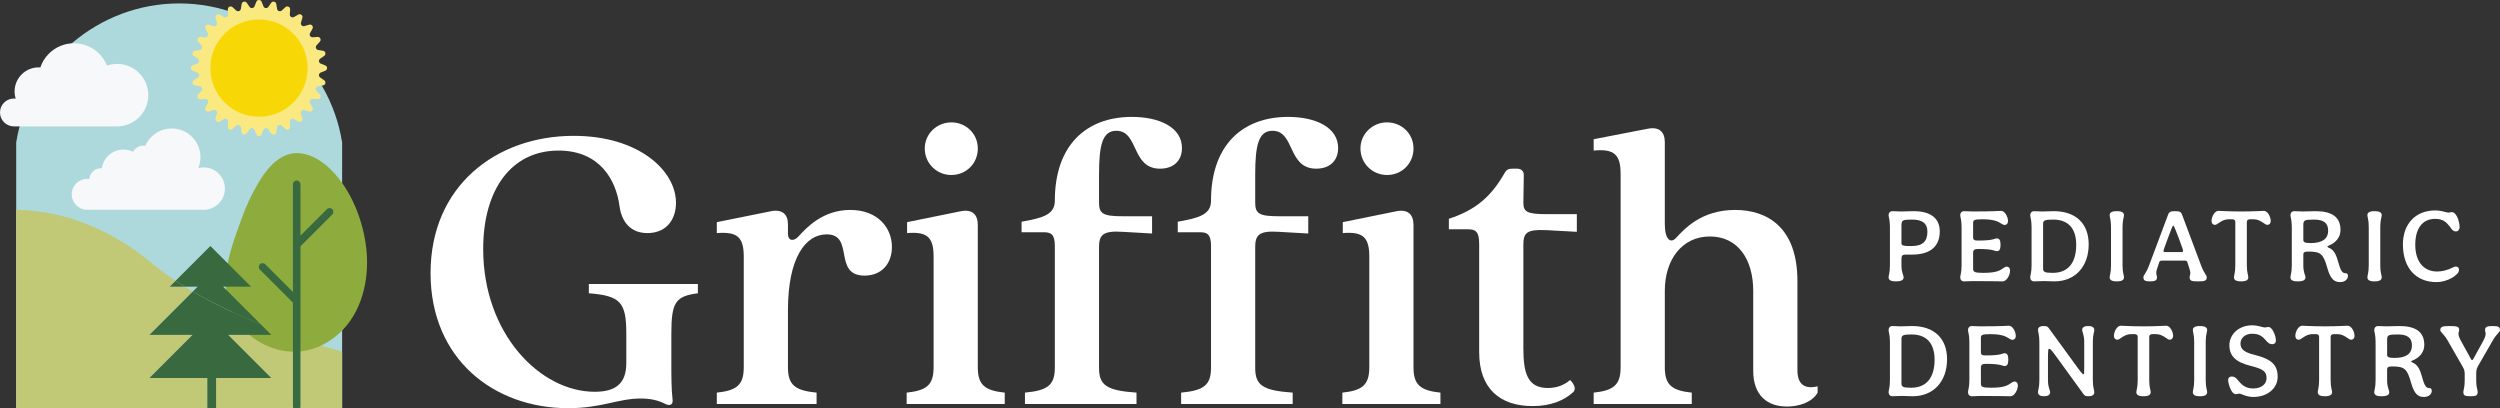
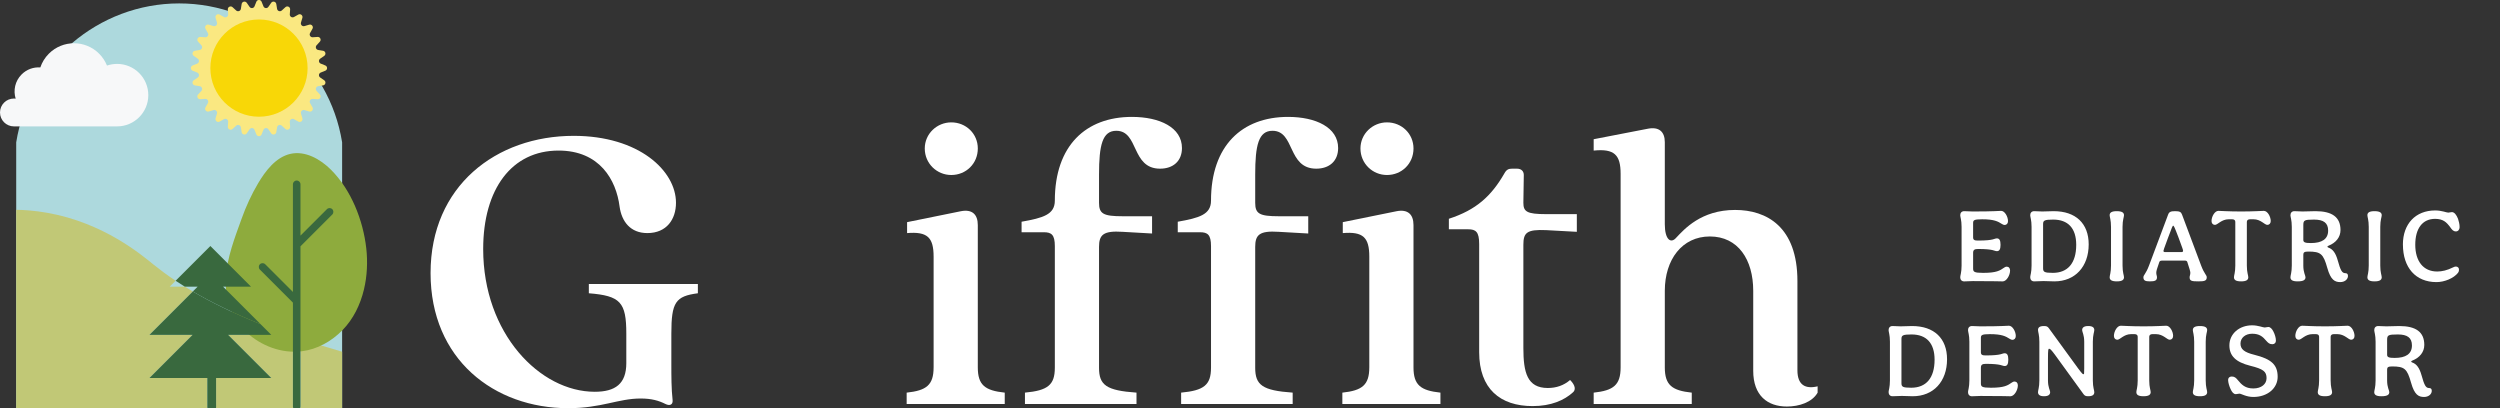
<svg xmlns="http://www.w3.org/2000/svg" id="Layer_2" viewBox="0 0 371.57 60.672">
  <rect x="0" y="0" width="371.57" height="60.672" fill="#333333" stroke="none" />
  <g id="Components">
    <g id="_3bb59bc9-ff06-480f-a8c5-cd8f0f9cc063_7">
      <path d="M2.409,21.155C4.308,9.309,14.633.508,26.629.508c11.996 0,22.32,8.801,24.22,20.646v39.517H2.409V21.155Z" style="fill:#add9dd;" />
      <path d="M43.536,49.97c-1.713-.595-3.315-1.193-4.808-1.792l1.59,1.59h-6.412l1.886,1.886,4.526,4.526h-8.201v4.353c0,.049-.018.092-.028.138h11.51c-.038-.075-.064-.158-.064-.252v-10.45Z" style="fill:#c1c876;" />
      <path d="M44.66,50.354v10.066c0,.089-.022.174-.06.252h6.249v-8.397c-2.21-.631-4.266-1.273-6.189-1.92Z" style="fill:#c1c876;" />
      <path d="M30.812,58.322v-2.141h-8.6l4.526-4.526,1.886-1.886h-6.412l4.526-4.526,1.919-1.919c-.413-.242-.811-.483-1.195-.721h-2.233l.874-.874c-1.229-.818-2.297-1.609-3.227-2.359-1.798-1.452-7.412-6.244-15.848-7.741-1.92-.341-3.536-.431-4.62-.453v29.497h28.431c-.01-.046-.028-.089-.028-.138v-2.212Z" style="fill:#c1c876;" />
      <path d="M54.09,43.036c-.539,2.255-1.568,4.373-3.188,6.035-1.617,1.659-3.751,2.855-6.068,3.138-2.988.364-6.03-.809-8.218-2.827-2.279-2.101-3.231-5.069-3.046-8.126.183-3.023,1.322-5.914,2.335-8.74.654-1.824,1.461-3.592,2.449-5.259,1.061-1.791,2.612-3.893,4.803-4.388,2.196-.495,4.432.76,6.027,2.35,3.01,3.001,4.783,7.498,5.254,11.682.225,2.003.134,4.123-.347,6.133Z" style="fill:#8eab3d;" />
      <path d="M49.385,31.089c-.219-.22-.575-.22-.795,0l-3.931,3.931v-7.628c0-.31-.251-.562-.562-.562-.31,0-.562.252-.562.562v15.999l-4.113-4.113c-.219-.219-.575-.219-.795,0-.219.22-.219.575,0,.795l4.908,4.908v15.44c0,.094.026.177.064.252h1c.039-.077.06-.163.06-.252v-23.811c.002-.002.004-.003.006-.005l4.72-4.72c.22-.22.22-.575,0-.795Z" style="fill:#39693e;" />
-       <path d="M30.281,24.882c-.279,0-.548.036-.806.104.633-1.546.322-3.387-.933-4.642-1.668-1.668-4.373-1.668-6.042,0-.392.392-.692.841-.9,1.321-.533-.085-1.097.078-1.508.488-.124.124-.224.261-.303.408-1.214-.601-2.724-.397-3.735.613-.514.514-.82,1.159-.917,1.828-.487-.033-.985.136-1.356.508-.308.308-.476.702-.507,1.104-.106-.015-.214-.023-.325-.023-1.266,0-2.292,1.026-2.292,2.292s1.026,2.292,2.292,2.292h17.33c1.738,0,3.146-1.409,3.146-3.146s-1.409-3.146-3.146-3.146Z" style="fill:#f7f8f9;" />
      <path d="M17.4,9.499c-.525,0-1.03.087-1.5.248-.258-.644-.647-1.248-1.169-1.77-2.062-2.062-5.405-2.062-7.467,0-.595.595-1.018,1.297-1.27,2.044-.997-.069-2.018.277-2.78,1.04-.975.975-1.269,2.372-.885,3.602-.085-.011-.171-.017-.259-.017-1.143,0-2.07.927-2.07,2.07s.927,2.07,2.07,2.07h15.33c2.564,0,4.643-2.079,4.643-4.644s-2.079-4.644-4.643-4.644Z" style="fill:#f7f8f9;" />
      <path d="M38.88,19.979l.275-.681c.125-.309.544-.356.734-.082l.416.601c.215.31.699.201.759-.172l.117-.723c.053-.329.45-.468.697-.243l.541.493c.279.254.726.039.701-.338l-.049-.729c-.022-.333.334-.557.624-.394l.64.36c.329.185.716-.124.607-.486l-.21-.702c-.096-.32.202-.618.522-.522l.702.21c.361.108.671-.279.486-.607l-.36-.64c-.163-.29.061-.646.394-.624l.729.049c.377.025.593-.422.338-.701l-.493-.541c-.224-.246-.086-.643.243-.697l.723-.117c.373-.06.482-.544.172-.759l-.601-.416c-.274-.19-.228-.609.082-.734l.681-.275c.35-.141.35-.636,0-.778l-.681-.275c-.309-.125-.356-.544-.082-.734l.601-.416c.31-.215.201-.699-.172-.759l-.723-.117c-.329-.053-.468-.45-.243-.697l.493-.541c.254-.279.039-.726-.338-.701l-.729.049c-.333.022-.557-.334-.394-.624l.36-.64c.185-.329-.124-.716-.486-.607l-.702.21c-.32.096-.618-.202-.522-.522l.21-.702c.108-.361-.279-.671-.607-.486l-.64.36c-.29.163-.646-.061-.624-.394l.049-.729c.025-.377-.422-.593-.701-.338l-.541.493c-.246.224-.643.086-.697-.243l-.117-.723c-.06-.373-.544-.482-.759-.172l-.416.601c-.19.274-.609.228-.734-.082l-.275-.681c-.141-.35-.636-.35-.778,0l-.275.681c-.125.309-.544.356-.734.082l-.416-.601c-.215-.31-.699-.201-.759.172l-.117.723c-.053.329-.45.468-.697.243l-.541-.493c-.279-.254-.726-.039-.701.338l.049.729c.022.333-.334.557-.624.394l-.64-.36c-.329-.185-.716.124-.607.486l.21.702c.096.32-.202.618-.522.522l-.702-.21c-.361-.108-.671.279-.486.607l.36.64c.163.29-.061.646-.394.624l-.729-.049c-.377-.025-.593.422-.338.701l.493.541c.224.246.086.643-.243.697l-.723.117c-.373.06-.482.544-.172.759l.601.416c.274.19.228.609-.082.734l-.681.275c-.35.141-.35.636,0,.778l.681.275c.309.125.356.544.082.734l-.601.416c-.31.215-.201.699.172.759l.723.117c.329.053.468.45.243.697l-.493.541c-.254.279-.039.726.338.701l.729-.049c.333-.022.557.334.394.624l-.36.64c-.185.329.124.716.486.607l.702-.21c.32-.096.618.202.522.522l-.21.702c-.108.361.279.671.607.486l.64-.36c.29-.163.646.061.624.394l-.049.729c-.025.377.422.593.701.338l.541-.493c.246-.224.643-.086.697.243l.117.723c.06.373.544.482.759.172l.416-.601c.19-.274.609-.228.734.082l.275.681c.141.35.636.35.778,0Z" style="fill:#fae881;" />
      <circle cx="38.491" cy="10.121" r="7.226" style="fill:#f8d707;" />
      <path d="M27.462,42.602c.384.238.782.479,1.195.721l.721-.721h-1.917Z" style="fill:none;" />
      <path d="M29.379,42.602l-.721.721c2.679,1.572,5.977,3.214,10.07,4.855l-2.936-2.936-2.64-2.64h4.149l-3.018-3.018-3.018-3.018-3.018,3.018-2.144,2.144c.432.288.885.579,1.359.874h1.917Z" style="fill:#39693e;" />
      <path d="M32.117,60.124v-3.944h8.201l-4.526-4.526-1.886-1.886h6.412l-1.59-1.59c-4.093-1.641-7.391-3.284-10.07-4.855l-1.919,1.919-4.526,4.526h6.412l-1.886,1.886-4.526,4.526h8.6v4.353c0,.049.017.092.028.138h1.25c.01-.046.028-.089.028-.138v-.409Z" style="fill:#39693e;" />
-       <path d="M27.462,42.602c-.474-.294-.927-.586-1.359-.874l-.874.874h2.233Z" style="fill:#39693e;" />
      <path d="M63.994,40.587c0-12.952,9.76-20.397,21.273-20.397,9.697,0,15.203,5.193,15.203,9.947,0,2.441-1.377,4.505-4.255,4.505-2.502,0-3.816-1.69-4.128-3.942-.501-3.942-2.941-8.322-9.073-8.322-6.944,0-11.199,5.694-11.199,14.64,0,12.576,8.446,21.21,16.579,21.21,3.066,0,4.693-1.189,4.693-4.254v-4.38c0-4.693-.877-5.631-5.569-6.007v-1.377h16.205v1.377c-3.317.438-3.942,1.314-3.942,6.007v4.629c0,1.564,0,3.63.188,5.255.063.689-.438.877-1.065.564-1.001-.501-2.064-.813-3.691-.813-3.315,0-5.818,1.439-10.761,1.439-11.011,0-20.459-7.258-20.459-20.084Z" style="fill:#fff;" />
-       <path d="M110.543,54.602v-16.455c0-2.877-.938-3.754-4.004-3.503v-1.627l8.071-1.627c1.627-.312,2.502.438,2.502,1.94v1.439c0,1.001.813,1.189,1.564.376,1.189-1.314,3.628-3.942,7.695-3.942,4.13,0,6.194,2.69,6.194,5.505,0,2.441-1.502,4.255-4.067,4.255-4.755,0-1.439-6.131-5.63-6.131-3.129,0-5.756,3.441-5.756,11.261v8.509c0,2.628,1.063,3.442,4.255,3.754v1.69h-14.828v-1.69c2.941-.312,4.004-1.126,4.004-3.754Z" style="fill:#fff;" />
      <path d="M138.761,54.602v-16.455c0-2.877-.938-3.754-3.942-3.503v-1.627l8.008-1.627c1.627-.312,2.502.438,2.502,2.065v21.147c0,2.628,1.063,3.442,4.004,3.754v1.69h-14.578v-1.69c2.941-.312,4.004-1.126,4.004-3.754ZM141.388,18.188c2.189,0,3.942,1.69,3.942,3.879,0,2.253-1.752,3.943-3.942,3.943-2.128,0-3.942-1.69-3.942-3.943,0-2.189,1.814-3.879,3.942-3.879Z" style="fill:#fff;" />
      <path d="M156.779,54.664v-18.081c0-1.69-.5-2.065-1.626-2.065h-3.317v-1.564c3.191-.562,4.942-1.063,4.942-3.128,0-8.196,4.63-12.451,11.45-12.451,4.13,0,7.445,1.564,7.445,4.629,0,1.94-1.314,3.066-3.253,3.066-4.317,0-3.129-5.631-6.507-5.631-2.065,0-2.566,2.128-2.566,6.508v4.191c0,1.627.626,2.003,3.504,2.003h4.38v2.565l-4.38-.251c-2.878-.188-3.504.438-3.504,2.252v17.957c0,2.565,1.065,3.379,5.569,3.691v1.69h-16.579v-1.69c3.378-.312,4.441-1.126,4.441-3.691Z" style="fill:#fff;" />
      <path d="M179.991,54.664v-18.081c0-1.69-.5-2.065-1.626-2.065h-3.317v-1.564c3.191-.562,4.942-1.063,4.942-3.128,0-8.196,4.63-12.451,11.45-12.451,4.13,0,7.445,1.564,7.445,4.629,0,1.94-1.314,3.066-3.253,3.066-4.317,0-3.129-5.631-6.507-5.631-2.065,0-2.566,2.128-2.566,6.508v4.191c0,1.627.626,2.003,3.504,2.003h4.38v2.565l-4.38-.251c-2.878-.188-3.504.438-3.504,2.252v17.957c0,2.565,1.065,3.379,5.569,3.691v1.69h-16.579v-1.69c3.378-.312,4.441-1.126,4.441-3.691Z" style="fill:#fff;" />
      <path d="M203.517,54.602v-16.455c0-2.877-.938-3.754-3.942-3.503v-1.627l8.008-1.627c1.627-.312,2.502.438,2.502,2.065v21.147c0,2.628,1.063,3.442,4.004,3.754v1.69h-14.578v-1.69c2.941-.312,4.004-1.126,4.004-3.754ZM206.144,18.188c2.189,0,3.942,1.69,3.942,3.879,0,2.253-1.752,3.943-3.942,3.943-2.128,0-3.942-1.69-3.942-3.943,0-2.189,1.814-3.879,3.942-3.879Z" style="fill:#fff;" />
      <path d="M219.847,52.35v-16.08c0-1.815-.501-2.191-1.627-2.191h-2.878v-1.563c4.067-1.314,6.32-3.379,8.259-6.757.313-.564.626-.689,1.126-.689h.751c.625,0,1.001.376,1.001.939l-.063,4.128c0,1.314.501,1.69,3.378,1.69h4.568v2.628l-4.568-.251c-2.877-.125-3.378.376-3.378,2.191v15.328c0,3.63.564,5.944,3.628,5.944,1.251,0,2.378-.376,3.317-1.189.813.813.875,1.502.376,1.876-1.252,1.126-3.191,2.003-5.944,2.003-4.817,0-7.946-2.565-7.946-8.008Z" style="fill:#fff;" />
      <path d="M260.578,55.103v-11.887c0-4.63-2.253-8.071-6.445-8.071-4.13,0-6.695,3.441-6.695,8.071v11.387c0,2.628,1.065,3.442,4.004,3.754v1.69h-14.578v-1.69c2.941-.312,4.004-1.126,4.004-3.754v-28.78c0-2.816-.938-3.755-4.004-3.442v-1.69l8.071-1.563c1.627-.313,2.502.437,2.502,2.002v12.201c0,2.252.877,2.941,1.69,2.003,1.189-1.252,3.691-4.13,8.76-4.13,4.692,0,9.26,2.502,9.26,10.574v13.264c0,2.189,1.189,2.816,3.002,2.377v.938c-.813,1.439-2.753,2.065-4.567,2.065-2.878,0-5.005-1.627-5.005-5.318Z" style="fill:#fff;" />
-       <path d="M280.696,41.203c0-.262.201-.695.201-1.729v-5.757c0-1.034-.201-1.451-.201-1.729,0-.355.216-.602.586-.602.401,0,.818.046,1.235.046.633,0,1.266-.046,1.899-.046,2.531,0,3.889,1.049,3.889,3.025,0,2.207-1.435,3.426-4.059,3.426h-1.019c-.479,0-.617.154-.617.679v.957c0,1.034.324,1.466.324,1.729,0,.37-.247.617-1.173.617-.833,0-1.065-.247-1.065-.617ZM286.468,34.426c0-1.219-.756-1.79-2.269-1.79-1.435,0-1.59.077-1.59.911v2.608c0,.355.324.417,1.466.417,1.667,0,2.392-.664,2.392-2.146Z" style="fill:#fff;" />
      <path d="M291.345,41.203c0-.262.201-.695.201-1.729v-5.757c0-1.034-.201-1.451-.201-1.729,0-.355.216-.602.587-.602.417,0,.849.046,1.25.046,3.319,0,3.812-.092,4.245-.092.54,0,1.019.864,1.019,1.528,0,.355-.216.571-.509.571-.123,0-.247-.061-.401-.154-.586-.37-1.142-.695-2.933-.695-1.22,0-1.343.139-1.343.571v2.114c0,.386.201.479.71.479,2.454,0,2.408-.324,2.825-.324.37,0,.54.278.54.957,0,.664-.17.942-.54.942-.386,0-.448-.324-2.794-.324-.54,0-.741.139-.741.571v2.331c0,.494.154.648,1.497.648,2.006,0,2.5-.355,3.102-.771.139-.093.247-.154.37-.154.324,0,.525.216.525.571,0,.725-.54,1.621-1.096,1.621-.417,0-1.034-.046-4.445-.046-.417,0-.895.046-1.281.046-.37,0-.587-.247-.587-.617Z" style="fill:#fff;" />
      <path d="M301.747,41.203c0-.262.201-.695.201-1.729v-5.757c0-1.034-.201-1.451-.201-1.729,0-.355.216-.602.587-.602.386,0,.803.046,1.204.046.571,0,1.142-.046,1.698-.046,3.272,0,5.202,1.821,5.202,4.939,0,3.318-2.038,5.495-5.093,5.495-.54,0-1.08-.046-1.621-.046-.478,0-.941.046-1.389.046-.37,0-.587-.247-.587-.617ZM308.585,36.387c0-2.47-1.22-3.751-3.427-3.751-1.296,0-1.497.139-1.497.664v6.575c0,.54.185.679,1.451.679,2.223,0,3.473-1.451,3.473-4.167Z" style="fill:#fff;" />
      <path d="M313.554,41.203c0-.262.201-.695.201-1.729v-5.757c0-1.034-.201-1.451-.201-1.729,0-.355.232-.602,1.05-.602.834,0,1.081.247,1.081.602,0,.278-.216.695-.216,1.729v5.757c0,1.034.216,1.466.216,1.729,0,.37-.247.617-1.065.617-.834,0-1.065-.247-1.065-.617Z" style="fill:#fff;" />
      <path d="M318.57,41.203c0-.324.37-.494.833-1.729l2.84-7.578c.154-.432.432-.509,1.065-.509.648,0,.864.123,1.003.509l2.84,7.578c.463,1.235.833,1.405.833,1.729,0,.54-.34.617-1.266.617-1.003,0-1.281-.077-1.281-.617,0-.201.108-.355.108-.664,0-.185-.123-.602-.448-1.59-.031-.108-.123-.216-.34-.216h-3.427c-.278,0-.37.108-.417.278-.309.895-.432,1.25-.432,1.528,0,.308.108.463.108.664,0,.494-.309.617-1.065.617-.694,0-.957-.139-.957-.617ZM324.466,37.267c0-.124-.077-.34-.694-2.007-.633-1.667-.695-1.713-.772-1.713-.092,0-.154.139-.772,1.806-.617,1.667-.679,1.852-.679,1.929,0,.123.077.185.232.185h2.439c.154,0,.247-.046.247-.2Z" style="fill:#fff;" />
      <path d="M332.028,41.203c0-.262.201-.695.201-1.729v-6.498c0-.231-.154-.386-.463-.386h-.525c-1.065,0-1.636.833-2.037.833-.293,0-.509-.216-.509-.571,0-.664.479-1.512,1.019-1.512.232,0,1.528.092,3.396.092,1.852,0,3.133-.092,3.365-.092.54,0,1.019.849,1.019,1.512,0,.355-.216.571-.509.571-.401,0-.972-.833-2.037-.833h-.54c-.293,0-.463.154-.463.386v6.498c0,1.034.216,1.466.216,1.729,0,.37-.247.617-1.065.617-.833,0-1.065-.247-1.065-.617Z" style="fill:#fff;" />
      <path d="M345.903,39.829c-.586-2.099-.972-2.439-2.825-2.439-.586,0-.741.124-.741.463v1.621c0,1.034.324,1.466.324,1.729,0,.37-.247.617-1.173.617-.833,0-1.065-.247-1.065-.617,0-.262.201-.695.201-1.729v-5.757c0-1.034-.201-1.451-.201-1.729,0-.355.216-.602.587-.602.386,0,.803.046,1.219.046.664,0,1.25-.046,1.914-.046,2.485,0,3.72.895,3.72,2.809,0,1.049-.679,1.898-1.79,2.331-.123.046-.154.092-.154.139s.031.092.154.139c.617.216,1.065.757,1.389,1.929.401,1.435.617,1.867,1.111,1.867.278,0,.401.139.401.417,0,.494-.479.911-1.142.911-.803,0-1.42-.293-1.929-2.099ZM346.027,34.273c0-1.157-.694-1.636-2.099-1.636-1.482,0-1.59.108-1.59.864v2.161c0,.355.262.463,1.127.463,1.636,0,2.562-.586,2.562-1.852Z" style="fill:#fff;" />
      <path d="M351.861,41.203c0-.262.201-.695.201-1.729v-5.757c0-1.034-.201-1.451-.201-1.729,0-.355.232-.602,1.05-.602.833,0,1.08.247,1.08.602,0,.278-.216.695-.216,1.729v5.757c0,1.034.216,1.466.216,1.729,0,.37-.247.617-1.065.617-.833,0-1.065-.247-1.065-.617Z" style="fill:#fff;" />
      <path d="M357.138,36.341c0-3.056,1.868-5.063,4.8-5.063.972,0,1.682.324,1.945.324.17,0,.34-.077.54-.077.355,0,.679.401.911,1.003.108.355.232.772.232,1.235,0,.37-.232.633-.54.633-.401,0-.587-.247-.849-.617-.555-.757-1.065-1.25-2.253-1.25-1.883,0-2.948,1.435-2.948,3.844,0,2.439,1.188,3.982,3.257,3.982.725,0,1.497-.185,2.331-.602.17-.092.324-.139.448-.139.139,0,.247.047.34.139.092.092.123.201.123.37,0,.139-.046.293-.139.417-.633.818-2.022,1.389-3.21,1.389-3.102,0-4.986-2.161-4.986-5.588Z" style="fill:#fff;" />
      <path d="M280.696,58.275c0-.262.201-.695.201-1.729v-5.757c0-1.034-.201-1.451-.201-1.729,0-.355.216-.602.586-.602.386,0,.803.046,1.204.046.571,0,1.142-.046,1.698-.046,3.272,0,5.202,1.821,5.202,4.939,0,3.318-2.037,5.495-5.093,5.495-.54,0-1.081-.046-1.621-.046-.478,0-.942.046-1.389.046-.37,0-.586-.247-.586-.617ZM287.533,53.46c0-2.47-1.219-3.751-3.427-3.751-1.296,0-1.497.139-1.497.664v6.575c0,.54.185.679,1.451.679,2.223,0,3.473-1.451,3.473-4.167Z" style="fill:#fff;" />
      <path d="M292.502,58.275c0-.262.201-.695.201-1.729v-5.757c0-1.034-.201-1.451-.201-1.729,0-.355.216-.602.586-.602.417,0,.849.046,1.25.046,3.318,0,3.812-.092,4.245-.092.54,0,1.019.864,1.019,1.528,0,.355-.216.571-.509.571-.123,0-.247-.061-.401-.154-.587-.37-1.142-.695-2.933-.695-1.219,0-1.343.139-1.343.571v2.114c0,.386.201.479.71.479,2.454,0,2.408-.324,2.825-.324.37,0,.54.278.54.957,0,.664-.17.942-.54.942-.386,0-.448-.324-2.794-.324-.54,0-.741.139-.741.571v2.331c0,.494.154.648,1.497.648,2.007,0,2.501-.355,3.102-.771.139-.093.247-.154.37-.154.324,0,.525.216.525.571,0,.725-.54,1.621-1.096,1.621-.417,0-1.034-.046-4.445-.046-.417,0-.895.046-1.281.046-.37,0-.586-.247-.586-.617Z" style="fill:#fff;" />
      <path d="M302.905,58.275c0-.262.201-.695.201-1.729v-5.757c0-1.034-.201-1.451-.201-1.729,0-.355.185-.602.895-.602.34,0,.525.061.695.293l4.383,6.019c.587.787.679.849.787.849.093,0,.108-.062.108-.849v-3.982c0-1.034-.308-1.451-.308-1.729,0-.355.247-.602.911-.602s.895.247.895.602c0,.278-.216.695-.216,1.729v5.757c0,1.034.216,1.466.216,1.729,0,.37-.201.617-.911.617-.37,0-.509-.077-.679-.293l-4.276-5.896c-.586-.787-.71-.864-.849-.864-.123,0-.17.092-.17,1.497v3.21c0,1.034.324,1.466.324,1.729,0,.37-.247.617-.911.617s-.895-.247-.895-.617Z" style="fill:#fff;" />
      <path d="M317.521,58.275c0-.262.201-.695.201-1.729v-6.498c0-.231-.154-.386-.463-.386h-.525c-1.065,0-1.636.833-2.038.833-.293,0-.509-.216-.509-.571,0-.664.478-1.512,1.019-1.512.232,0,1.528.092,3.396.092,1.852,0,3.133-.092,3.365-.092.54,0,1.019.849,1.019,1.512,0,.355-.216.571-.509.571-.401,0-.972-.833-2.037-.833h-.54c-.293,0-.463.154-.463.386v6.498c0,1.034.216,1.466.216,1.729,0,.37-.247.617-1.065.617-.834,0-1.065-.247-1.065-.617Z" style="fill:#fff;" />
      <path d="M325.916,58.275c0-.262.201-.695.201-1.729v-5.757c0-1.034-.201-1.451-.201-1.729,0-.355.232-.602,1.05-.602.833,0,1.08.247,1.08.602,0,.278-.216.695-.216,1.729v5.757c0,1.034.216,1.466.216,1.729,0,.37-.247.617-1.065.617-.834,0-1.065-.247-1.065-.617Z" style="fill:#fff;" />
      <path d="M336.875,56.222c0-1.003-.463-1.373-2.454-1.867-2.13-.54-3.071-1.466-3.071-3.025,0-1.713,1.466-2.979,3.38-2.979.88,0,1.605.324,1.867.324.17,0,.34-.077.54-.077.293,0,.556.278.756.679.216.417.37.942.37,1.328,0,.37-.232.555-.525.555-.417,0-.617-.185-.88-.478-.556-.664-1.05-1.081-2.13-1.081-.988,0-1.729.602-1.729,1.466,0,.833.556,1.297,2.068,1.667,2.531.633,3.457,1.482,3.457,3.272,0,1.682-1.497,2.994-3.612,2.994-1.065,0-1.806-.494-2.068-.494-.17,0-.34.077-.54.077-.34,0-.571-.324-.756-.71-.216-.448-.386-1.034-.386-1.373,0-.37.232-.54.54-.54.417,0,.633.201.895.525.571.694,1.111,1.25,2.315,1.25s1.96-.664,1.96-1.513Z" style="fill:#fff;" />
      <path d="M344.483,58.275c0-.262.201-.695.201-1.729v-6.498c0-.231-.154-.386-.463-.386h-.525c-1.065,0-1.636.833-2.037.833-.293,0-.509-.216-.509-.571,0-.664.478-1.512,1.019-1.512.232,0,1.528.092,3.396.092,1.852,0,3.133-.092,3.365-.092.54,0,1.019.849,1.019,1.512,0,.355-.216.571-.509.571-.401,0-.973-.833-2.038-.833h-.54c-.293,0-.463.154-.463.386v6.498c0,1.034.216,1.466.216,1.729,0,.37-.247.617-1.065.617-.833,0-1.065-.247-1.065-.617Z" style="fill:#fff;" />
      <path d="M358.358,56.902c-.587-2.099-.973-2.439-2.825-2.439-.586,0-.741.124-.741.463v1.621c0,1.034.324,1.466.324,1.729,0,.37-.247.617-1.173.617-.834,0-1.065-.247-1.065-.617,0-.262.201-.695.201-1.729v-5.757c0-1.034-.201-1.451-.201-1.729,0-.355.216-.602.587-.602.386,0,.803.046,1.219.046.664,0,1.25-.046,1.914-.046,2.485,0,3.72.895,3.72,2.809,0,1.049-.679,1.898-1.79,2.331-.123.046-.154.092-.154.139s.031.092.154.139c.617.216,1.065.757,1.389,1.929.401,1.435.617,1.867,1.111,1.867.278,0,.401.139.401.417,0,.494-.478.911-1.142.911-.803,0-1.42-.293-1.929-2.099ZM358.482,51.345c0-1.157-.695-1.636-2.099-1.636-1.482,0-1.59.108-1.59.864v2.161c0,.355.262.463,1.127.463,1.636,0,2.562-.586,2.562-1.852Z" style="fill:#fff;" />
-       <path d="M370.459,50.666l-2.161,3.751c-.247.432-.262.741-.262,1.25v.988c0,.957.216,1.204.216,1.621,0,.525-.294.617-1.065.617-.818,0-1.065-.108-1.065-.617,0-.355.201-.633.201-1.651v-.942c0-.54-.046-.741-.34-1.25l-2.161-3.766c-.633-1.127-1.127-1.281-1.127-1.605,0-.54.417-.602,1.373-.602,1.142,0,1.435.077,1.435.602,0,.17-.108.293-.108.54,0,.232.092.571.432,1.173l1.42,2.578c.061.108.108.17.169.17.062,0,.108-.047.185-.17l1.42-2.578c.324-.586.416-.926.416-1.173,0-.231-.092-.37-.092-.54,0-.494.309-.602,1.127-.602.833,0,1.096.108,1.096.602,0,.324-.478.479-1.111,1.605Z" style="fill:#fff;" />
    </g>
  </g>
</svg>